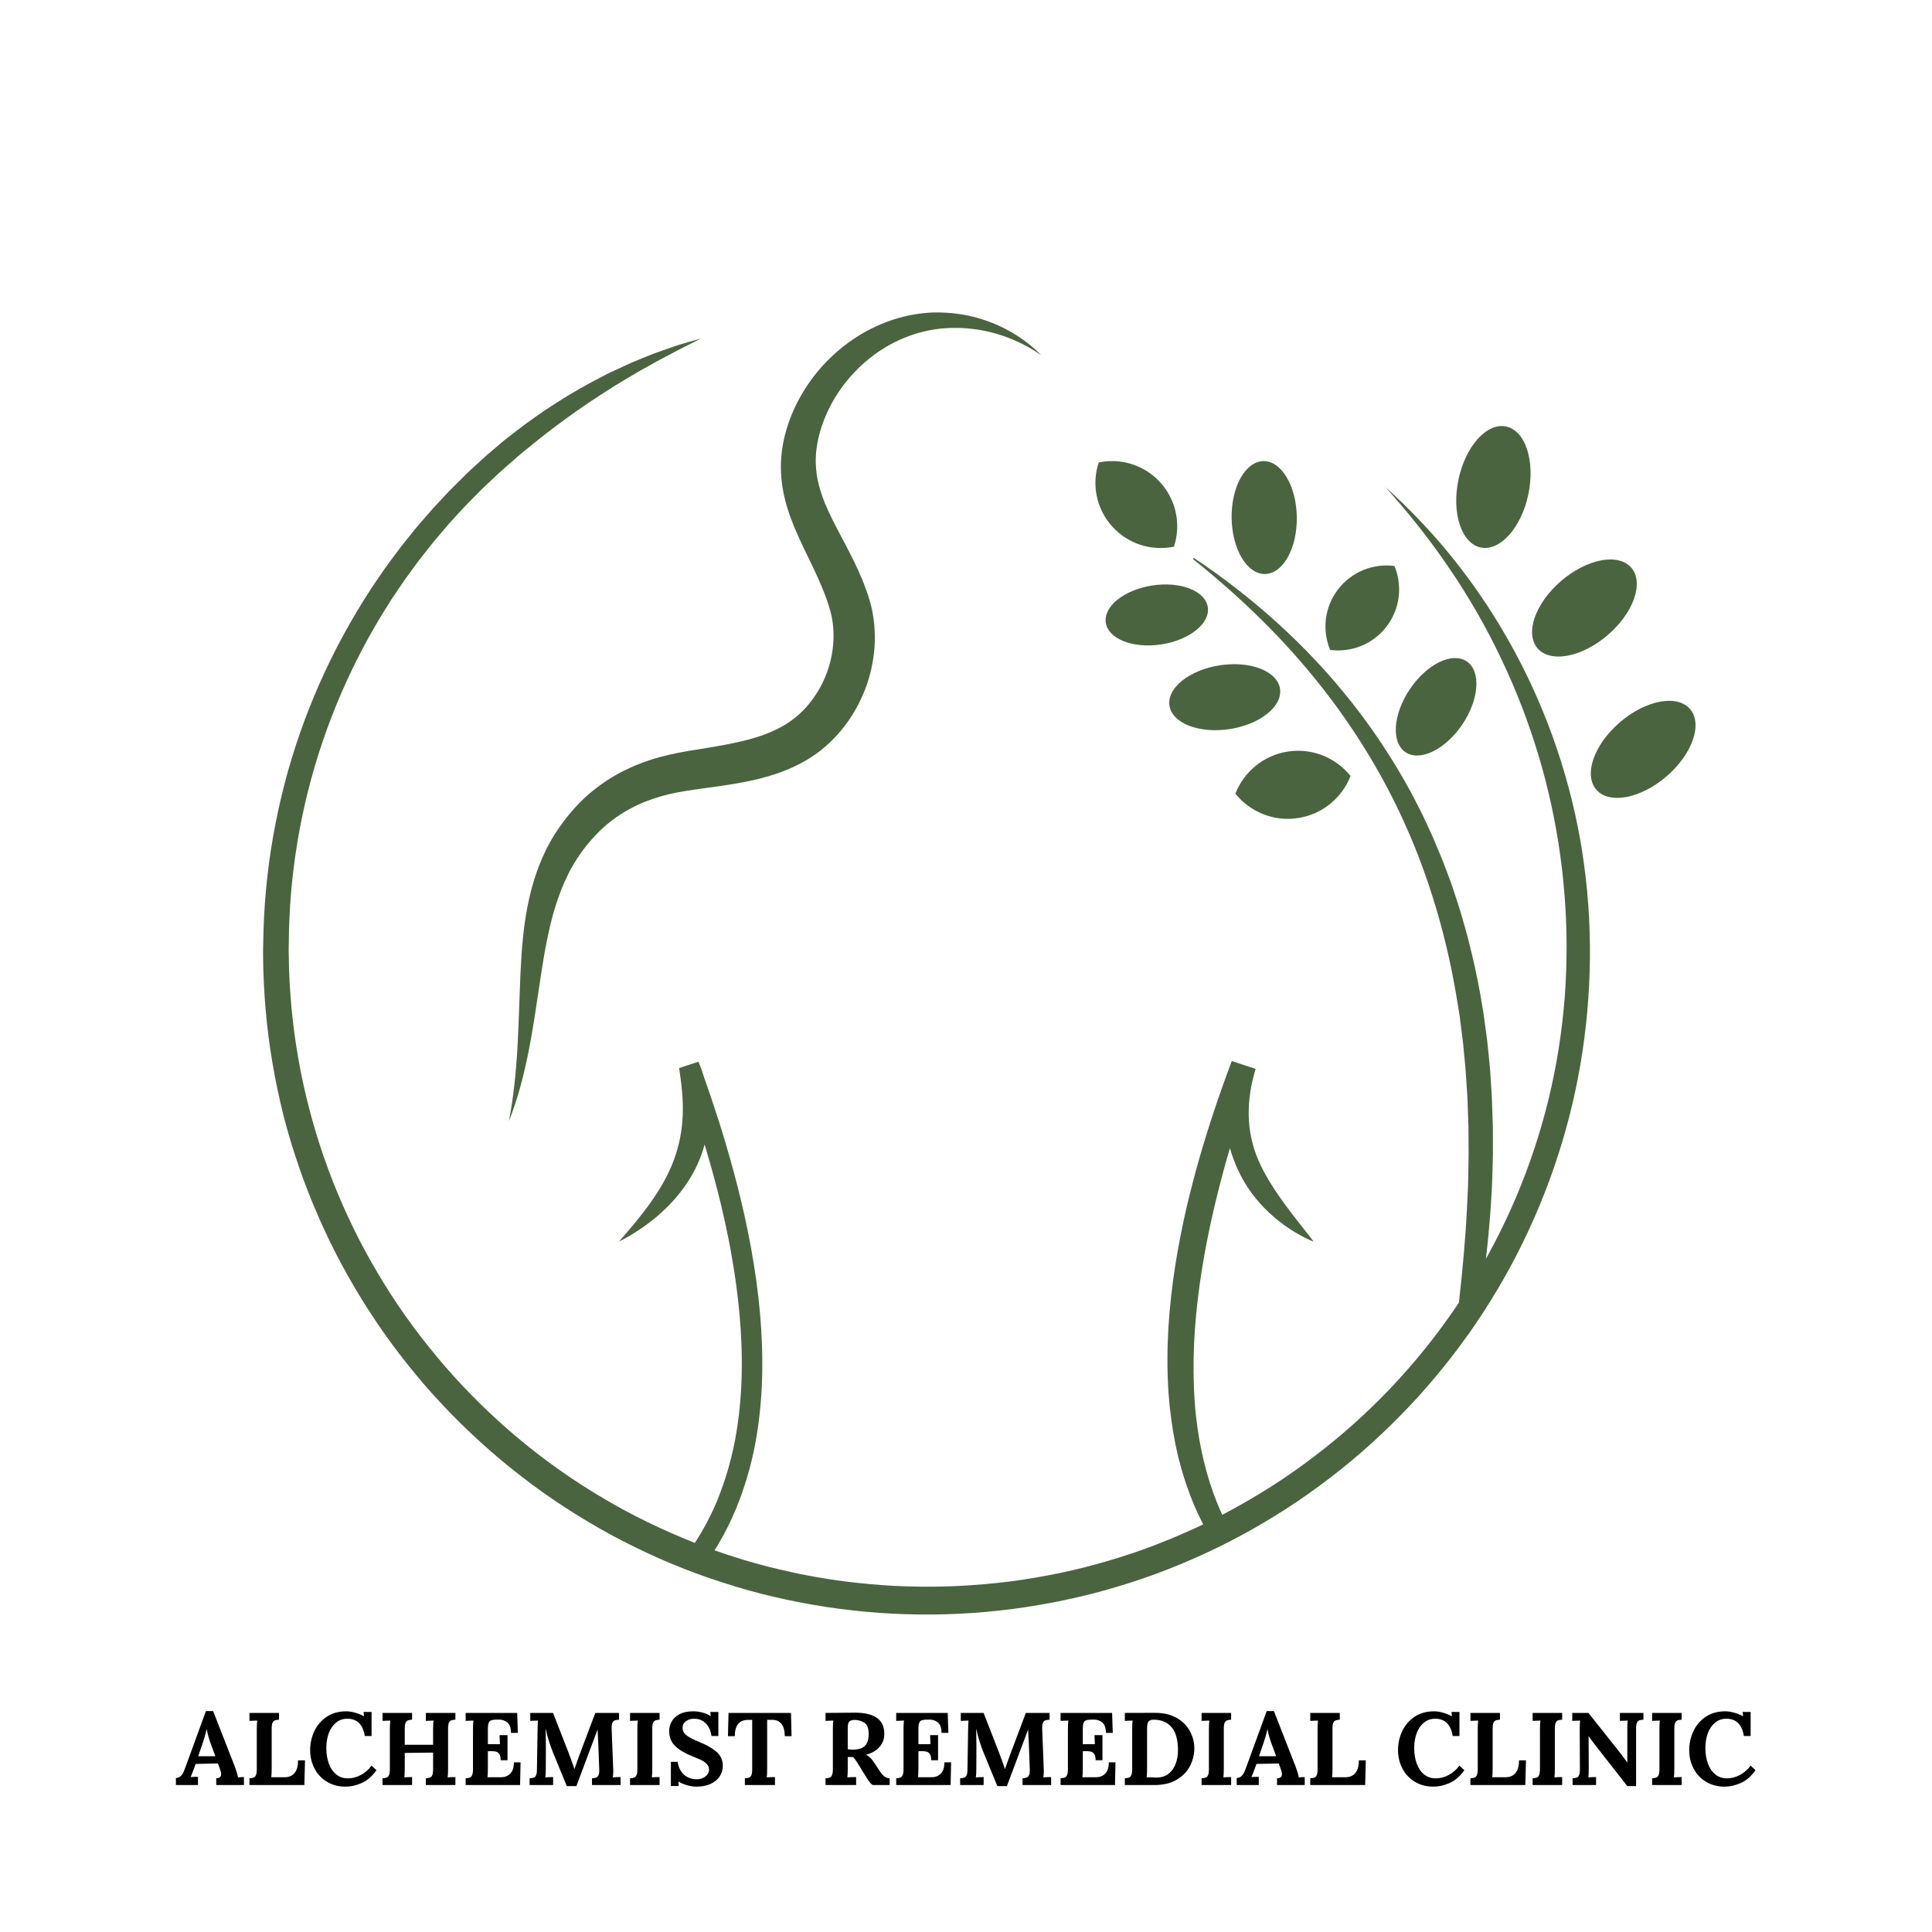
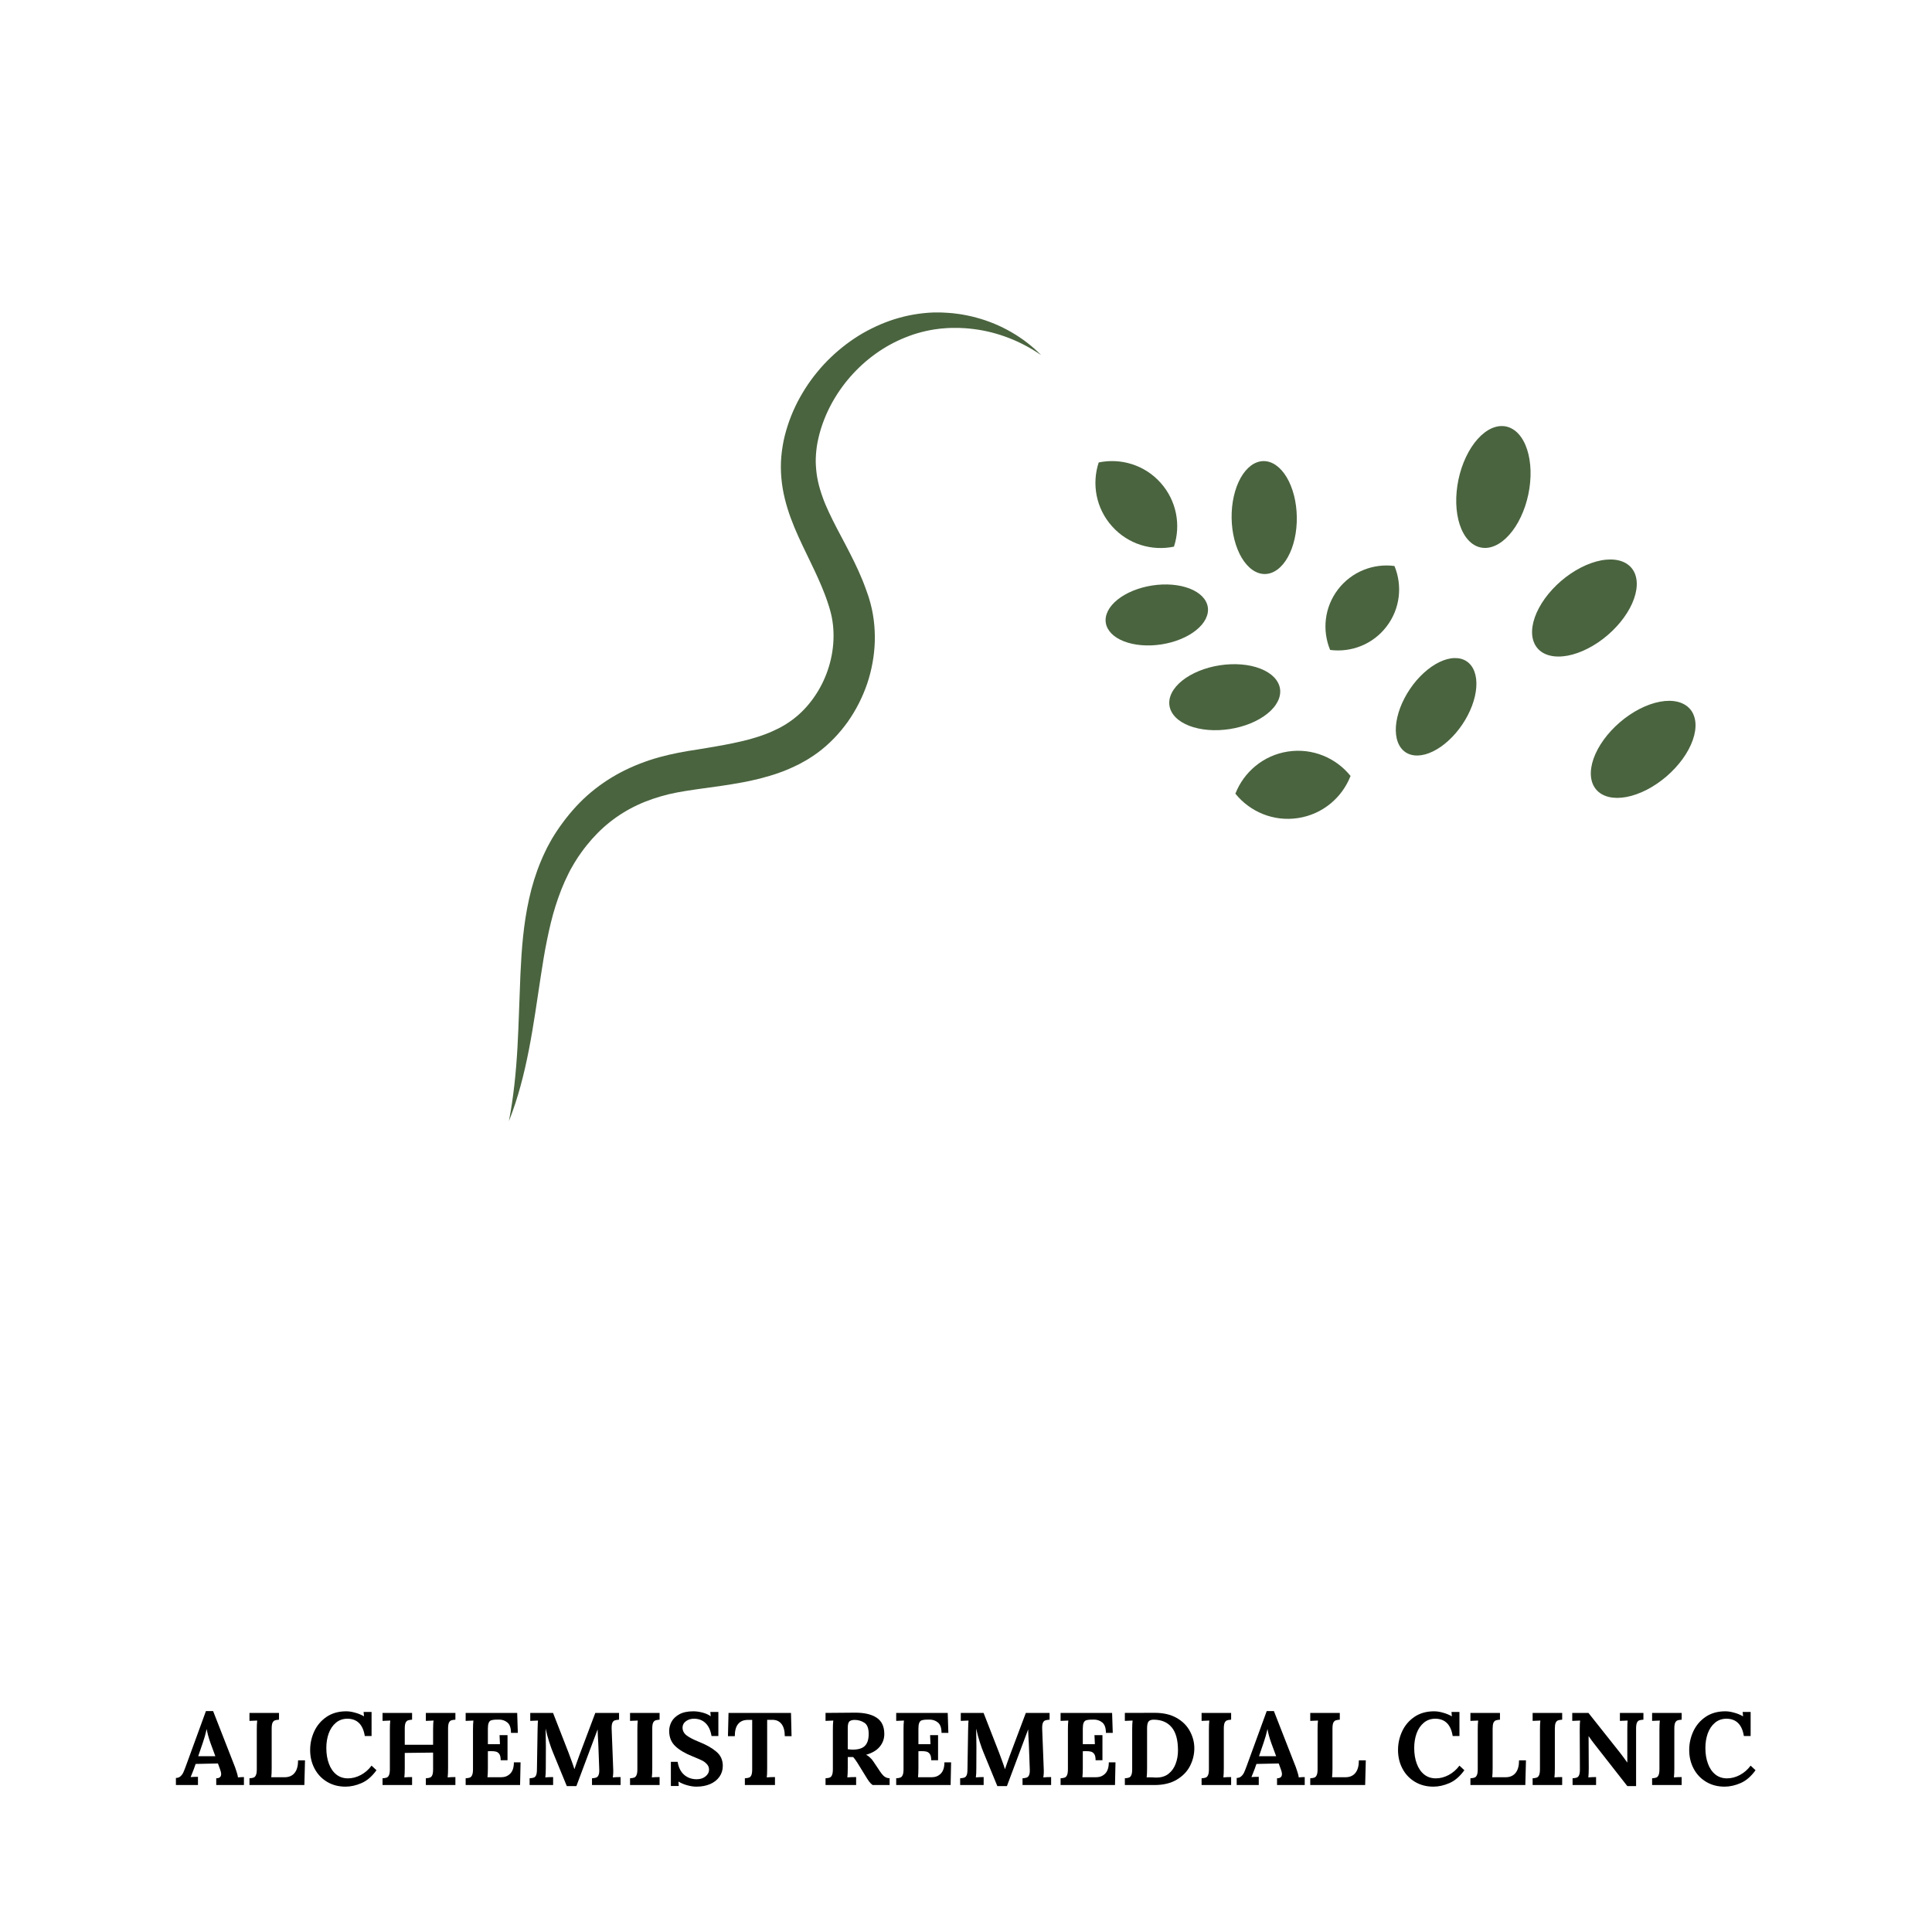
<svg xmlns="http://www.w3.org/2000/svg" version="1.2" preserveAspectRatio="xMidYMid meet" height="500" viewBox="0 0 375 375" zoomAndPan="magnify" width="500">
  <defs>
    <clipPath id="6e31df286a">
      <path d="M 98 60.625 L 203 60.625 L 203 218 L 98 218 Z M 98 60.625" />
    </clipPath>
  </defs>
  <g id="8aed6b8bc2">
    <rect style="fill:#ffffff;fill-opacity:1;stroke:none;" height="375" y="0" width="375" x="0" />
    <rect style="fill:#ffffff;fill-opacity:1;stroke:none;" height="375" y="0" width="375" x="0" />
    <g clip-path="url(#6e31df286a)" clip-rule="nonzero">
      <path d="M 131.723 146.098 C 131.109 146.227 130.461 146.363 129.836 146.504 C 129.199 146.652 128.574 146.82 127.949 146.98 C 125.438 147.68 122.949 148.633 120.582 149.863 C 118.219 151.102 115.984 152.629 113.992 154.398 C 111.996 156.18 110.27 158.195 108.766 160.312 C 108.395 160.855 108.012 161.375 107.672 161.934 C 107.324 162.496 106.973 163.047 106.676 163.633 L 106.211 164.488 C 106.062 164.777 105.926 165.074 105.785 165.371 L 105.375 166.25 L 104.992 167.141 C 103.996 169.523 103.242 171.973 102.703 174.434 C 101.602 179.352 101.238 184.258 101.016 189.07 C 100.805 193.883 100.699 198.652 100.434 203.402 C 100.16 208.148 99.691 212.887 98.781 217.605 C 100.562 213.141 101.75 208.414 102.672 203.688 C 103.594 198.949 104.25 194.168 104.969 189.461 C 105.332 187.109 105.691 184.789 106.168 182.5 C 106.633 180.219 107.152 177.961 107.844 175.801 C 108.531 173.637 109.336 171.551 110.332 169.59 L 110.703 168.855 L 111.109 168.148 C 111.246 167.914 111.371 167.668 111.52 167.438 L 111.957 166.746 C 112.105 166.523 112.242 166.281 112.402 166.07 L 112.867 165.41 C 113.164 164.965 113.523 164.543 113.852 164.109 C 115.219 162.402 116.727 160.863 118.391 159.551 C 120.055 158.234 121.844 157.133 123.762 156.242 C 125.684 155.344 127.719 154.676 129.828 154.156 L 131.426 153.816 C 131.969 153.719 132.496 153.625 133.059 153.531 C 134.195 153.348 135.348 153.18 136.527 153.02 C 138.867 152.703 141.297 152.375 143.777 151.918 C 145.016 151.707 146.266 151.422 147.527 151.113 C 148.789 150.773 150.062 150.426 151.324 149.957 C 152.594 149.523 153.844 148.949 155.086 148.336 L 155.996 147.836 C 156.305 147.668 156.602 147.508 156.91 147.309 C 157.523 146.938 158.105 146.535 158.68 146.121 C 160.969 144.434 162.93 142.367 164.551 140.102 C 166.16 137.82 167.422 135.32 168.324 132.691 C 169.203 130.062 169.711 127.297 169.797 124.496 C 169.871 121.699 169.531 118.859 168.684 116.145 C 168.59 115.797 168.473 115.5 168.367 115.191 C 168.262 114.883 168.156 114.566 168.039 114.27 L 167.699 113.355 L 167.34 112.457 C 166.852 111.27 166.32 110.102 165.77 108.98 C 165.219 107.855 164.656 106.754 164.094 105.684 L 162.43 102.535 C 161.891 101.508 161.391 100.488 160.914 99.48 C 160.438 98.477 160.016 97.48 159.664 96.484 C 159.305 95.488 159.008 94.488 158.785 93.492 C 158.562 92.496 158.434 91.5 158.371 90.504 C 158.297 89.496 158.34 88.492 158.445 87.473 C 158.539 86.457 158.754 85.438 159.008 84.41 C 161.129 76.184 167.477 68.773 175.754 65.488 C 176.262 65.277 176.793 65.098 177.324 64.906 C 177.852 64.746 178.383 64.578 178.934 64.441 C 180.016 64.164 181.117 63.953 182.242 63.824 C 182.516 63.781 182.805 63.762 183.078 63.742 C 183.355 63.719 183.641 63.688 183.926 63.676 L 184.785 63.645 L 186.066 63.645 L 186.492 63.668 L 187.352 63.707 C 187.922 63.762 188.496 63.793 189.066 63.879 C 193.637 64.461 198.129 66.199 202.082 68.922 C 198.715 65.5 194.324 62.945 189.512 61.652 C 188.918 61.473 188.305 61.355 187.691 61.219 C 187.383 61.152 187.074 61.102 186.766 61.047 L 186.301 60.973 L 185.836 60.91 C 185.527 60.867 185.211 60.824 184.902 60.793 L 183.957 60.719 C 183.641 60.688 183.332 60.676 183.016 60.668 C 182.695 60.656 182.379 60.637 182.062 60.645 C 180.789 60.625 179.516 60.742 178.258 60.91 C 177.621 60.996 176.996 61.113 176.371 61.238 C 175.742 61.375 175.117 61.516 174.504 61.695 C 172.035 62.383 169.66 63.422 167.414 64.707 C 165.188 66.008 163.109 67.59 161.234 69.391 C 160.289 70.293 159.41 71.246 158.582 72.262 C 157.758 73.27 156.984 74.328 156.281 75.441 C 155.582 76.555 154.926 77.699 154.363 78.898 C 153.793 80.098 153.305 81.324 152.891 82.598 C 152.488 83.871 152.129 85.184 151.918 86.539 C 151.695 87.887 151.555 89.273 151.566 90.664 C 151.566 92.051 151.695 93.441 151.918 94.797 C 152.148 96.152 152.477 97.469 152.871 98.742 C 153.262 100.012 153.73 101.242 154.215 102.418 C 154.703 103.594 155.234 104.738 155.754 105.852 C 156.801 108.066 157.863 110.176 158.797 112.254 C 159.262 113.293 159.695 114.32 160.09 115.352 L 160.375 116.125 L 160.641 116.898 C 160.734 117.152 160.809 117.418 160.895 117.672 C 160.969 117.926 161.062 118.203 161.117 118.426 C 161.383 119.355 161.57 120.32 161.68 121.297 C 161.785 122.273 161.816 123.258 161.773 124.254 C 161.605 128.219 160.238 132.203 157.926 135.445 C 156.781 137.07 155.402 138.52 153.844 139.676 C 153.453 139.961 153.062 140.25 152.648 140.504 C 152.445 140.641 152.223 140.758 152.012 140.883 L 151.355 141.254 C 150.453 141.711 149.531 142.145 148.547 142.508 C 147.57 142.887 146.543 143.195 145.504 143.492 C 144.441 143.766 143.371 144.031 142.262 144.254 C 140.043 144.723 137.734 145.082 135.348 145.484 C 134.152 145.652 132.941 145.867 131.723 146.098 Z M 131.723 146.098" style="stroke:none;fill-rule:nonzero;fill:#4a643f;fill-opacity:1;" />
    </g>
-     <path d="M 294.059 126.586 C 292.426 123.566 290.676 120.617 288.809 117.746 L 287.379 115.613 C 287.145 115.254 286.891 114.914 286.648 114.566 L 285.906 113.516 C 285.418 112.816 284.898 112.137 284.391 111.449 L 283.617 110.422 C 283.363 110.082 283.086 109.754 282.832 109.414 L 282.035 108.406 C 281.773 108.066 281.508 107.738 281.23 107.41 L 279.59 105.449 L 277.902 103.531 C 277.629 103.215 277.332 102.895 277.043 102.59 L 276.176 101.656 C 273.844 99.176 271.414 96.789 268.883 94.531 C 277.988 104.59 285.684 115.805 291.418 127.934 C 297.184 140.035 301.074 152.969 302.863 166.176 C 303.332 169.473 303.629 172.801 303.84 176.117 C 303.957 177.781 303.988 179.445 304.051 181.109 C 304.062 182.773 304.094 184.438 304.051 186.102 C 304 189.43 303.82 192.758 303.492 196.066 C 303.16 199.371 302.727 202.68 302.133 205.957 C 299.801 219.055 295.297 231.754 288.926 243.414 C 288.758 243.723 288.586 244.02 288.418 244.324 C 288.801 241.039 289.105 237.742 289.34 234.438 L 289.5 231.84 L 289.574 230.547 C 289.605 230.113 289.605 229.676 289.625 229.242 C 289.68 227.504 289.742 225.777 289.773 224.039 C 289.785 222.301 289.766 220.562 289.766 218.832 C 289.723 217.094 289.656 215.355 289.594 213.617 C 289.574 212.75 289.5 211.879 289.445 211.012 L 289.277 208.402 C 289.246 207.969 289.223 207.535 289.18 207.102 L 289.055 205.809 L 288.789 203.211 L 288.652 201.918 L 288.48 200.625 L 288.133 198.039 L 287.953 196.746 C 287.898 196.309 287.812 195.887 287.738 195.449 L 287.305 192.875 C 286.055 186.016 284.336 179.246 282.078 172.641 C 281.941 172.227 281.812 171.812 281.656 171.402 L 281.199 170.172 L 280.277 167.723 C 279.98 166.906 279.629 166.102 279.293 165.297 L 278.285 162.891 C 278.125 162.488 277.934 162.094 277.754 161.691 L 276.102 158.129 C 275.316 156.57 274.523 155.023 273.707 153.488 C 270.355 147.383 266.52 141.551 262.195 136.113 C 257.891 130.668 253.121 125.621 248.012 120.969 C 242.891 116.336 237.445 112.086 231.711 108.289 L 231.551 108.504 C 236.902 112.797 242.023 117.344 246.781 122.238 C 251.551 127.117 255.941 132.332 259.914 137.832 C 263.867 143.344 267.418 149.129 270.441 155.184 C 273.473 161.227 276.004 167.512 278.031 173.945 C 280.074 180.379 281.633 186.961 282.734 193.629 L 283.141 196.129 C 283.203 196.543 283.289 196.969 283.34 197.379 L 283.5 198.641 L 283.816 201.152 L 283.977 202.414 L 284.094 203.676 L 284.336 206.199 L 284.453 207.461 C 284.496 207.883 284.508 208.309 284.539 208.723 L 284.707 211.254 C 284.762 212.102 284.836 212.941 284.855 213.789 C 284.91 215.484 284.984 217.168 285.027 218.867 C 285.035 220.562 285.035 222.258 285.059 223.953 C 285.047 225.648 284.992 227.344 284.973 229.043 C 284.961 229.465 284.961 229.891 284.941 230.312 L 284.879 231.586 L 284.762 234.129 C 284.453 240.371 283.883 246.617 283.172 252.848 C 277.828 260.82 271.598 268.184 264.57 274.715 C 259.723 279.25 254.477 283.363 248.977 287.074 C 246.219 288.918 243.379 290.645 240.484 292.27 C 239.406 292.871 238.324 293.453 237.23 294.027 C 236.047 291.41 235.047 288.719 234.273 285.941 C 234.031 285.027 233.777 284.137 233.574 283.215 L 233.258 281.848 L 232.992 280.469 C 232.789 279.547 232.676 278.617 232.516 277.691 C 232.43 277.227 232.387 276.762 232.324 276.293 L 232.145 274.895 C 231.359 267.402 231.582 259.77 232.484 252.203 C 233.383 244.633 234.91 237.109 236.84 229.668 C 237.074 228.734 237.34 227.812 237.582 226.879 L 237.965 225.492 L 238.367 224.102 C 238.492 223.688 238.609 223.266 238.727 222.852 C 239.129 224.27 239.637 225.66 240.254 226.996 C 240.996 228.617 241.895 230.152 242.934 231.562 C 243.973 232.973 245.148 234.277 246.41 235.453 C 247.672 236.629 249.031 237.68 250.461 238.613 C 250.82 238.848 251.18 239.07 251.543 239.289 C 251.914 239.504 252.273 239.715 252.656 239.918 C 253.035 240.117 253.406 240.309 253.789 240.488 C 254.18 240.668 254.562 240.84 254.965 240.996 C 254.723 240.648 254.457 240.309 254.203 239.98 L 253.82 239.48 L 253.43 238.996 L 251.891 237.043 C 250.883 235.75 249.898 234.469 248.977 233.188 C 248.055 231.891 247.176 230.598 246.379 229.273 C 245.586 227.949 244.852 226.602 244.258 225.215 C 243.062 222.438 242.426 219.469 242.371 216.461 C 242.32 213.449 242.816 210.418 243.719 207.473 L 239.086 205.945 C 237.711 209.613 236.395 213.32 235.176 217.055 C 233.957 220.785 232.832 224.559 231.816 228.363 C 231.57 229.316 231.309 230.27 231.074 231.227 L 230.375 234.098 L 229.727 236.992 C 229.516 237.957 229.336 238.93 229.133 239.895 C 228.359 243.773 227.758 247.688 227.312 251.629 C 226.875 255.57 226.609 259.547 226.602 263.531 C 226.602 264.031 226.59 264.527 226.602 265.027 L 226.633 266.52 C 226.645 267.52 226.707 268.516 226.758 269.52 L 226.801 270.273 L 226.867 271.027 L 226.992 272.52 C 227.023 273.02 227.098 273.516 227.164 274.016 L 227.344 275.512 L 227.566 276.992 C 227.648 277.492 227.703 277.988 227.809 278.477 C 228 279.465 228.16 280.461 228.391 281.434 L 228.719 282.91 L 229.113 284.371 C 229.355 285.348 229.676 286.312 229.973 287.273 C 230.109 287.762 230.301 288.23 230.461 288.707 C 230.629 289.184 230.789 289.66 230.969 290.125 C 231.348 291.059 231.688 292.012 232.125 292.926 C 232.336 293.379 232.535 293.848 232.75 294.305 L 233.426 295.66 L 233.543 295.883 C 232.898 296.191 232.25 296.496 231.605 296.785 C 228.582 298.16 225.52 299.422 222.402 300.566 C 219.285 301.703 216.117 302.699 212.926 303.578 C 212.121 303.789 211.328 304.012 210.52 304.215 L 208.105 304.797 C 206.484 305.156 204.871 305.516 203.238 305.812 C 199.984 306.43 196.699 306.926 193.402 307.266 C 190.105 307.605 186.789 307.84 183.48 307.934 C 180.164 308.02 176.848 307.977 173.527 307.816 C 170.223 307.637 166.914 307.328 163.629 306.906 L 161.168 306.555 L 158.723 306.152 L 158.105 306.047 L 157.492 305.93 L 156.273 305.699 L 155.055 305.465 L 153.836 305.199 C 152.211 304.859 150.602 304.457 148.992 304.066 L 146.594 303.418 C 146.191 303.312 145.801 303.195 145.398 303.078 L 144.211 302.73 C 142.355 302.168 140.52 301.562 138.688 300.918 L 139.367 299.836 C 139.641 299.371 139.895 298.891 140.16 298.426 C 140.711 297.492 141.168 296.52 141.656 295.555 C 141.781 295.309 141.891 295.066 141.996 294.82 L 142.324 294.082 L 142.652 293.34 L 142.812 292.969 L 142.961 292.598 C 144.582 288.609 145.789 284.465 146.586 280.27 C 147.367 276.07 147.793 271.82 147.922 267.57 C 148.047 263.332 147.887 259.09 147.516 254.883 C 147.145 250.676 146.551 246.5 145.801 242.363 C 145.43 240.289 145.004 238.23 144.559 236.184 L 143.859 233.113 L 143.098 230.059 C 142.059 226 140.891 221.961 139.641 217.965 C 138.668 214.902 137.637 211.859 136.566 208.828 C 136.312 207.949 136.008 207.102 135.645 206.262 C 135.625 206.199 135.602 206.137 135.582 206.07 L 131.82 207.312 C 132.043 208.871 132.266 210.395 132.391 211.922 C 132.531 213.438 132.57 214.945 132.52 216.426 C 132.402 219.406 131.852 222.332 130.789 225.172 C 129.742 228.012 128.172 230.738 126.328 233.344 C 125.406 234.648 124.41 235.93 123.371 237.203 C 122.332 238.477 121.242 239.715 120.137 240.988 C 121.645 240.246 123.086 239.375 124.484 238.422 C 125.871 237.469 127.219 236.418 128.48 235.262 C 131.012 232.953 133.262 230.195 134.895 227.008 C 135.676 225.469 136.324 223.836 136.77 222.141 C 137.648 225.086 138.484 228.043 139.25 231.023 L 139.992 234.012 L 140.68 237.023 C 141.113 239.027 141.539 241.039 141.891 243.062 C 142.621 247.102 143.191 251.164 143.555 255.234 C 144.273 263.363 144.168 271.578 142.672 279.516 C 141.922 283.48 140.785 287.359 139.281 291.07 L 139.145 291.418 L 138.996 291.758 L 138.688 292.449 L 138.379 293.137 C 138.273 293.371 138.18 293.594 138.062 293.816 C 137.605 294.707 137.184 295.617 136.672 296.477 C 136.43 296.91 136.188 297.344 135.934 297.781 L 135.137 299.051 C 135.051 299.188 134.957 299.336 134.871 299.477 C 134.84 299.465 134.82 299.453 134.785 299.445 C 128.629 296.996 122.629 294.113 116.938 290.719 C 105.512 283.98 95.207 275.352 86.496 265.344 C 84.324 262.832 82.246 260.246 80.262 257.586 C 79.773 256.918 79.277 256.25 78.801 255.57 L 77.379 253.527 L 76 251.449 C 75.77 251.109 75.547 250.75 75.332 250.398 L 74.676 249.352 C 72.93 246.531 71.285 243.648 69.758 240.699 C 68.242 237.742 66.844 234.734 65.562 231.668 C 60.453 219.418 57.324 206.336 56.371 193.078 L 56.211 190.586 L 56.105 188.094 L 56.086 187.469 L 56.074 186.844 L 56.055 185.594 L 56.031 184.344 L 56.055 183.094 C 56.074 179.762 56.223 176.445 56.508 173.129 C 57.082 166.504 58.184 159.922 59.805 153.477 C 63.051 140.578 68.402 128.207 75.578 116.98 L 75.906 116.453 L 76.258 115.934 L 76.957 114.895 L 78.355 112.828 C 78.578 112.477 78.844 112.148 79.086 111.809 L 79.828 110.801 L 81.301 108.789 L 82.848 106.828 L 83.621 105.844 C 83.887 105.512 84.133 105.184 84.406 104.867 L 86.027 102.969 L 86.836 102.016 C 86.973 101.855 87.098 101.699 87.238 101.539 L 87.66 101.082 L 89.355 99.238 L 90.207 98.316 C 90.492 98.008 90.789 97.723 91.074 97.426 L 92.832 95.645 C 93.129 95.348 93.418 95.051 93.715 94.766 L 94.625 93.906 L 96.449 92.191 C 97.043 91.605 97.688 91.078 98.312 90.527 L 100.191 88.871 C 100.496 88.586 100.824 88.332 101.145 88.066 L 102.109 87.273 C 107.25 83.012 112.664 79.09 118.348 75.508 L 119.406 74.828 L 120.488 74.18 C 121.207 73.746 121.93 73.324 122.652 72.887 C 123.359 72.441 124.102 72.039 124.844 71.625 L 127.051 70.387 L 127.602 70.078 L 128.164 69.781 L 129.285 69.188 L 131.531 67.992 C 133.039 67.227 134.562 66.484 136.082 65.691 C 135.266 65.914 134.438 66.148 133.621 66.391 L 132.391 66.75 C 131.988 66.879 131.566 66.984 131.172 67.133 L 128.754 67.98 L 127.547 68.402 L 126.941 68.617 C 126.742 68.691 126.551 68.773 126.352 68.848 L 123.977 69.812 C 123.191 70.141 122.387 70.461 121.613 70.832 C 120.828 71.18 120.062 71.551 119.281 71.914 L 118.113 72.453 C 117.73 72.645 117.352 72.844 116.969 73.047 C 110.852 76.164 105.035 79.883 99.598 84.125 L 98.578 84.918 C 98.238 85.184 97.891 85.438 97.57 85.723 L 95.602 87.398 C 94.273 88.492 93.023 89.676 91.754 90.844 L 90.797 91.723 C 90.48 92.02 90.184 92.328 89.875 92.637 L 88.043 94.457 C 87.734 94.766 87.43 95.062 87.133 95.371 L 86.25 96.312 L 84.492 98.199 L 84.047 98.676 C 83.898 98.836 83.762 99.004 83.621 99.164 L 82.773 100.141 L 81.078 102.09 C 80.793 102.406 80.527 102.758 80.262 103.086 L 79.457 104.094 L 77.836 106.105 L 75.516 109.223 C 75.258 109.574 74.996 109.914 74.75 110.273 L 73.289 112.402 L 72.559 113.473 L 72.195 114.004 L 71.848 114.555 C 64.32 126.117 58.66 138.902 55.195 152.277 C 53.469 158.969 52.27 165.793 51.633 172.672 C 51.316 176.117 51.137 179.562 51.094 183.02 L 51.062 184.312 L 51.07 185.605 L 51.082 186.898 L 51.094 187.543 L 51.113 188.191 L 51.211 190.777 L 51.359 193.363 C 51.59 196.809 51.949 200.254 52.461 203.676 C 52.98 207.102 53.617 210.492 54.391 213.863 L 54.992 216.387 L 55.66 218.887 L 55.832 219.512 L 56.012 220.137 L 56.383 221.379 L 56.754 222.617 L 57.156 223.859 C 57.676 225.512 58.246 227.145 58.832 228.766 L 59.754 231.191 C 60.059 232 60.398 232.793 60.719 233.598 C 62.043 236.801 63.484 239.949 65.051 243.031 C 66.633 246.117 68.328 249.129 70.141 252.074 L 70.828 253.176 C 71.051 253.547 71.285 253.906 71.527 254.27 L 72.949 256.441 L 74.422 258.582 C 74.91 259.293 75.43 259.98 75.938 260.691 C 77.984 263.48 80.145 266.191 82.402 268.812 C 91.477 279.262 102.215 288.293 114.129 295.363 C 120.074 298.914 126.328 301.957 132.762 304.5 C 135.984 305.762 139.27 306.883 142.578 307.891 L 143.816 308.262 C 144.23 308.391 144.645 308.508 145.07 308.621 L 147.582 309.301 C 149.266 309.715 150.941 310.137 152.637 310.488 C 166.184 313.402 180.195 314.125 193.953 312.609 C 197.398 312.246 200.824 311.707 204.227 311.062 C 205.93 310.754 207.617 310.359 209.301 309.988 L 211.824 309.375 C 212.664 309.164 213.5 308.93 214.336 308.707 C 217.676 307.773 220.973 306.727 224.227 305.539 C 227.469 304.34 230.672 303.016 233.82 301.562 C 236.969 300.121 240.051 298.531 243.062 296.836 C 246.07 295.129 249.02 293.316 251.891 291.379 C 257.613 287.488 263.051 283.172 268.078 278.414 C 270.59 276.039 273.027 273.582 275.348 271.016 C 277.66 268.449 279.887 265.789 281.996 263.055 L 282.777 262.027 C 283.043 261.688 283.309 261.34 283.551 260.988 L 285.078 258.891 L 286.551 256.758 C 286.797 256.41 287.039 256.039 287.273 255.68 L 287.984 254.598 C 289.859 251.691 291.629 248.723 293.273 245.684 C 299.824 233.504 304.414 220.285 306.746 206.664 C 309.074 193.055 309.246 179.074 307.125 165.441 C 305.016 151.906 300.555 138.668 294.059 126.586 Z M 294.059 126.586" style="stroke:none;fill-rule:nonzero;fill:#4a643f;fill-opacity:1;" />
    <path d="M 292.328 82.781 C 292.773 82.875 293.199 83.043 293.605 83.285 C 294.012 83.527 294.387 83.836 294.738 84.219 C 295.09 84.602 295.402 85.043 295.684 85.551 C 295.965 86.055 296.203 86.613 296.406 87.227 C 296.605 87.836 296.762 88.488 296.875 89.184 C 296.988 89.875 297.055 90.598 297.078 91.344 C 297.098 92.094 297.074 92.852 297 93.629 C 296.93 94.402 296.812 95.176 296.652 95.945 C 296.488 96.719 296.285 97.473 296.043 98.211 C 295.797 98.949 295.512 99.656 295.191 100.332 C 294.875 101.008 294.523 101.641 294.141 102.23 C 293.758 102.82 293.352 103.355 292.922 103.832 C 292.496 104.312 292.051 104.727 291.59 105.078 C 291.129 105.43 290.664 105.707 290.188 105.918 C 289.715 106.125 289.246 106.262 288.777 106.32 C 288.309 106.379 287.852 106.359 287.406 106.266 C 286.961 106.172 286.535 106.008 286.129 105.766 C 285.723 105.523 285.348 105.211 284.996 104.828 C 284.645 104.449 284.332 104.004 284.051 103.496 C 283.77 102.992 283.531 102.434 283.328 101.82 C 283.129 101.211 282.973 100.559 282.859 99.867 C 282.746 99.172 282.68 98.453 282.656 97.703 C 282.637 96.957 282.66 96.195 282.734 95.418 C 282.805 94.645 282.922 93.871 283.082 93.102 C 283.246 92.332 283.449 91.574 283.691 90.836 C 283.938 90.098 284.223 89.391 284.543 88.715 C 284.859 88.039 285.211 87.406 285.594 86.816 C 285.977 86.227 286.383 85.691 286.812 85.215 C 287.238 84.734 287.684 84.32 288.145 83.969 C 288.605 83.617 289.07 83.34 289.547 83.129 C 290.02 82.922 290.488 82.789 290.957 82.727 C 291.426 82.668 291.883 82.688 292.328 82.781 Z M 292.328 82.781" style="stroke:none;fill-rule:nonzero;fill:#4a643f;fill-opacity:1;" />
    <path d="M 316.641 110.199 C 316.938 110.543 317.172 110.938 317.348 111.375 C 317.52 111.816 317.629 112.293 317.676 112.809 C 317.719 113.324 317.699 113.867 317.613 114.438 C 317.527 115.012 317.379 115.602 317.164 116.207 C 316.953 116.816 316.68 117.43 316.348 118.047 C 316.016 118.664 315.629 119.277 315.191 119.883 C 314.754 120.488 314.27 121.078 313.738 121.648 C 313.211 122.219 312.648 122.762 312.051 123.273 C 311.453 123.789 310.832 124.262 310.188 124.699 C 309.543 125.133 308.887 125.523 308.223 125.863 C 307.559 126.207 306.895 126.496 306.23 126.73 C 305.57 126.965 304.922 127.141 304.289 127.262 C 303.656 127.379 303.051 127.438 302.473 127.434 C 301.895 127.434 301.355 127.371 300.852 127.246 C 300.348 127.125 299.895 126.945 299.488 126.707 C 299.078 126.469 298.727 126.176 298.43 125.828 C 298.133 125.484 297.898 125.094 297.727 124.652 C 297.551 124.215 297.441 123.738 297.395 123.223 C 297.352 122.707 297.371 122.164 297.457 121.59 C 297.543 121.02 297.691 120.43 297.906 119.82 C 298.117 119.215 298.391 118.602 298.723 117.984 C 299.055 117.363 299.441 116.75 299.879 116.145 C 300.32 115.539 300.801 114.949 301.332 114.379 C 301.859 113.809 302.422 113.266 303.02 112.754 C 303.617 112.242 304.238 111.766 304.883 111.332 C 305.527 110.895 306.184 110.508 306.848 110.164 C 307.516 109.82 308.176 109.535 308.84 109.301 C 309.5 109.062 310.148 108.887 310.781 108.77 C 311.414 108.648 312.02 108.594 312.598 108.594 C 313.176 108.598 313.715 108.66 314.219 108.781 C 314.723 108.902 315.176 109.086 315.586 109.324 C 315.992 109.562 316.344 109.855 316.641 110.199 Z M 316.641 110.199" style="stroke:none;fill-rule:nonzero;fill:#4a643f;fill-opacity:1;" />
    <path d="M 328.043 137.633 C 328.34 137.98 328.574 138.371 328.746 138.812 C 328.922 139.25 329.031 139.727 329.078 140.242 C 329.121 140.758 329.102 141.301 329.016 141.875 C 328.93 142.445 328.781 143.035 328.566 143.645 C 328.355 144.25 328.082 144.863 327.75 145.48 C 327.418 146.102 327.031 146.711 326.594 147.32 C 326.152 147.926 325.668 148.512 325.141 149.082 C 324.613 149.656 324.051 150.195 323.453 150.711 C 322.855 151.223 322.234 151.695 321.59 152.133 C 320.945 152.57 320.289 152.957 319.625 153.301 C 318.957 153.641 318.293 153.93 317.633 154.164 C 316.973 154.398 316.324 154.578 315.691 154.695 C 315.059 154.812 314.453 154.871 313.875 154.871 C 313.297 154.867 312.754 154.805 312.254 154.684 C 311.75 154.559 311.297 154.379 310.887 154.141 C 310.48 153.902 310.129 153.609 309.832 153.266 C 309.535 152.918 309.301 152.527 309.125 152.09 C 308.953 151.648 308.844 151.172 308.797 150.656 C 308.754 150.141 308.773 149.598 308.859 149.023 C 308.945 148.453 309.094 147.863 309.305 147.258 C 309.52 146.648 309.793 146.035 310.125 145.418 C 310.457 144.801 310.844 144.188 311.281 143.582 C 311.719 142.973 312.203 142.387 312.73 141.816 C 313.262 141.246 313.824 140.703 314.422 140.188 C 315.02 139.676 315.641 139.203 316.285 138.766 C 316.93 138.328 317.586 137.941 318.25 137.598 C 318.914 137.258 319.578 136.969 320.242 136.734 C 320.902 136.5 321.551 136.324 322.184 136.203 C 322.816 136.086 323.422 136.027 324 136.027 C 324.578 136.031 325.117 136.094 325.621 136.215 C 326.125 136.34 326.578 136.52 326.984 136.758 C 327.395 136.996 327.746 137.289 328.043 137.633 Z M 328.043 137.633" style="stroke:none;fill-rule:nonzero;fill:#4a643f;fill-opacity:1;" />
    <path d="M 239.785 154.051 C 242.617 157.566 247.184 159.52 251.953 158.785 C 256.734 158.055 260.5 154.812 262.141 150.613 C 259.312 147.098 254.742 145.145 249.973 145.875 C 245.203 146.609 241.43 149.852 239.785 154.051 Z M 239.785 154.051" style="stroke:none;fill-rule:nonzero;fill:#4a643f;fill-opacity:1;" />
    <path d="M 284.691 128.371 C 285.023 128.598 285.316 128.879 285.57 129.211 C 285.82 129.547 286.027 129.926 286.184 130.355 C 286.344 130.785 286.453 131.258 286.516 131.766 C 286.578 132.273 286.586 132.812 286.547 133.383 C 286.508 133.949 286.418 134.535 286.281 135.145 C 286.141 135.75 285.953 136.363 285.723 136.984 C 285.488 137.605 285.215 138.223 284.898 138.832 C 284.578 139.445 284.227 140.039 283.836 140.617 C 283.445 141.199 283.027 141.75 282.578 142.273 C 282.129 142.797 281.66 143.281 281.172 143.73 C 280.684 144.18 280.184 144.582 279.676 144.938 C 279.164 145.293 278.652 145.598 278.141 145.848 C 277.629 146.098 277.125 146.289 276.633 146.422 C 276.137 146.559 275.66 146.629 275.203 146.645 C 274.746 146.656 274.312 146.609 273.91 146.5 C 273.504 146.395 273.137 146.227 272.801 146 C 272.469 145.777 272.176 145.496 271.926 145.164 C 271.672 144.828 271.469 144.449 271.309 144.02 C 271.148 143.59 271.039 143.117 270.977 142.609 C 270.918 142.102 270.906 141.562 270.945 140.992 C 270.984 140.426 271.074 139.836 271.215 139.23 C 271.352 138.625 271.539 138.012 271.77 137.391 C 272.004 136.77 272.277 136.152 272.598 135.543 C 272.914 134.93 273.27 134.336 273.66 133.758 C 274.047 133.176 274.469 132.625 274.914 132.102 C 275.363 131.578 275.832 131.094 276.32 130.645 C 276.809 130.195 277.309 129.793 277.816 129.438 C 278.328 129.082 278.84 128.777 279.352 128.527 C 279.863 128.277 280.367 128.086 280.863 127.953 C 281.355 127.816 281.832 127.742 282.289 127.73 C 282.75 127.719 283.18 127.766 283.582 127.871 C 283.988 127.98 284.355 128.148 284.691 128.371 Z M 284.691 128.371" style="stroke:none;fill-rule:nonzero;fill:#4a643f;fill-opacity:1;" />
    <path d="M 248.449 133.676 C 248.512 134.082 248.504 134.496 248.426 134.914 C 248.352 135.336 248.207 135.754 247.996 136.168 C 247.781 136.586 247.508 136.996 247.168 137.391 C 246.828 137.789 246.434 138.172 245.977 138.535 C 245.523 138.898 245.023 139.238 244.469 139.555 C 243.918 139.871 243.332 140.156 242.703 140.414 C 242.078 140.668 241.426 140.891 240.746 141.074 C 240.066 141.258 239.375 141.406 238.672 141.516 C 237.965 141.621 237.262 141.691 236.559 141.719 C 235.855 141.746 235.168 141.73 234.492 141.676 C 233.816 141.617 233.172 141.523 232.551 141.387 C 231.93 141.25 231.348 141.078 230.805 140.867 C 230.266 140.656 229.77 140.41 229.328 140.133 C 228.883 139.855 228.5 139.551 228.172 139.215 C 227.844 138.883 227.582 138.523 227.383 138.148 C 227.184 137.77 227.055 137.379 226.992 136.973 C 226.93 136.566 226.938 136.152 227.012 135.73 C 227.09 135.312 227.23 134.895 227.445 134.477 C 227.656 134.059 227.93 133.652 228.27 133.254 C 228.609 132.855 229.008 132.473 229.461 132.109 C 229.914 131.746 230.418 131.406 230.969 131.09 C 231.52 130.773 232.109 130.488 232.734 130.234 C 233.363 129.977 234.016 129.758 234.695 129.57 C 235.371 129.387 236.062 129.238 236.77 129.133 C 237.473 129.023 238.176 128.957 238.879 128.93 C 239.582 128.902 240.27 128.918 240.945 128.973 C 241.621 129.027 242.27 129.125 242.887 129.258 C 243.508 129.395 244.09 129.566 244.633 129.781 C 245.176 129.992 245.668 130.234 246.109 130.512 C 246.555 130.789 246.941 131.098 247.266 131.43 C 247.594 131.766 247.855 132.121 248.055 132.5 C 248.254 132.875 248.387 133.27 248.449 133.676 Z M 248.449 133.676" style="stroke:none;fill-rule:nonzero;fill:#4a643f;fill-opacity:1;" />
    <path d="M 269.125 121.613 C 271.797 118.129 272.23 113.645 270.664 109.859 C 266.605 109.328 262.387 110.918 259.715 114.395 C 257.043 117.883 256.609 122.367 258.176 126.152 C 262.227 126.68 266.457 125.102 269.125 121.613 Z M 269.125 121.613" style="stroke:none;fill-rule:nonzero;fill:#4a643f;fill-opacity:1;" />
    <path d="M 234.434 117.84 C 234.492 118.215 234.484 118.598 234.414 118.984 C 234.344 119.371 234.211 119.758 234.016 120.145 C 233.82 120.531 233.566 120.906 233.254 121.273 C 232.941 121.641 232.574 121.992 232.156 122.328 C 231.738 122.668 231.273 122.98 230.766 123.273 C 230.254 123.562 229.711 123.828 229.133 124.062 C 228.555 124.301 227.953 124.504 227.328 124.676 C 226.699 124.844 226.062 124.98 225.41 125.082 C 224.762 125.18 224.113 125.242 223.465 125.27 C 222.816 125.293 222.18 125.277 221.555 125.227 C 220.934 125.176 220.336 125.086 219.762 124.961 C 219.191 124.836 218.656 124.676 218.152 124.48 C 217.652 124.285 217.199 124.059 216.789 123.805 C 216.379 123.547 216.023 123.266 215.723 122.953 C 215.422 122.645 215.18 122.316 214.996 121.969 C 214.812 121.621 214.691 121.258 214.633 120.883 C 214.574 120.508 214.582 120.125 214.652 119.738 C 214.723 119.348 214.855 118.961 215.051 118.578 C 215.246 118.191 215.5 117.816 215.812 117.449 C 216.125 117.078 216.492 116.727 216.91 116.391 C 217.328 116.055 217.793 115.742 218.301 115.449 C 218.809 115.156 219.355 114.895 219.934 114.656 C 220.512 114.422 221.113 114.219 221.738 114.047 C 222.367 113.875 223.004 113.742 223.652 113.641 C 224.305 113.539 224.953 113.477 225.602 113.453 C 226.25 113.43 226.887 113.441 227.512 113.492 C 228.133 113.547 228.73 113.633 229.305 113.758 C 229.875 113.887 230.41 114.047 230.914 114.238 C 231.414 114.434 231.867 114.66 232.277 114.918 C 232.688 115.176 233.043 115.457 233.344 115.766 C 233.645 116.074 233.887 116.402 234.07 116.754 C 234.254 117.102 234.375 117.465 234.434 117.84 Z M 234.434 117.84" style="stroke:none;fill-rule:nonzero;fill:#4a643f;fill-opacity:1;" />
    <path d="M 251.711 100.371 C 251.719 101.09 251.691 101.801 251.617 102.508 C 251.547 103.215 251.438 103.902 251.289 104.57 C 251.137 105.238 250.953 105.871 250.73 106.473 C 250.508 107.074 250.25 107.633 249.965 108.145 C 249.68 108.656 249.367 109.117 249.027 109.52 C 248.684 109.926 248.324 110.27 247.945 110.547 C 247.566 110.828 247.172 111.043 246.766 111.188 C 246.363 111.336 245.953 111.41 245.535 111.418 C 245.121 111.422 244.707 111.359 244.297 111.223 C 243.891 111.09 243.492 110.887 243.102 110.617 C 242.715 110.348 242.348 110.012 241.996 109.617 C 241.645 109.223 241.316 108.773 241.016 108.27 C 240.715 107.766 240.445 107.215 240.207 106.617 C 239.969 106.023 239.766 105.395 239.598 104.734 C 239.43 104.07 239.297 103.387 239.207 102.684 C 239.117 101.977 239.066 101.266 239.055 100.547 C 239.047 99.824 239.078 99.113 239.148 98.406 C 239.219 97.699 239.328 97.012 239.48 96.344 C 239.629 95.68 239.816 95.043 240.039 94.441 C 240.262 93.84 240.516 93.285 240.801 92.77 C 241.09 92.258 241.402 91.801 241.742 91.395 C 242.082 90.988 242.441 90.648 242.82 90.367 C 243.199 90.086 243.594 89.871 244 89.727 C 244.406 89.582 244.816 89.504 245.23 89.5 C 245.645 89.492 246.059 89.559 246.469 89.691 C 246.879 89.828 247.277 90.027 247.664 90.301 C 248.051 90.57 248.422 90.902 248.773 91.297 C 249.121 91.691 249.449 92.141 249.75 92.645 C 250.051 93.152 250.32 93.699 250.559 94.297 C 250.797 94.891 251.004 95.52 251.172 96.184 C 251.34 96.844 251.469 97.527 251.559 98.234 C 251.648 98.938 251.699 99.648 251.711 100.371 Z M 251.711 100.371" style="stroke:none;fill-rule:nonzero;fill:#4a643f;fill-opacity:1;" />
    <path d="M 227.863 106.105 C 229.23 101.953 228.402 97.215 225.277 93.715 C 222.16 90.219 217.527 88.871 213.258 89.762 C 211.887 93.918 212.715 98.656 215.844 102.152 C 218.957 105.641 223.578 106.996 227.863 106.105 Z M 227.863 106.105" style="stroke:none;fill-rule:nonzero;fill:#4a643f;fill-opacity:1;" />
    <g style="fill:#000000;fill-opacity:1;">
      <g transform="translate(34.066, 346.475)">
        <path d="M 0.078 -1.375 C 0.422 -1.375 0.707 -1.473 0.938 -1.672 C 1.176 -1.879 1.363 -2.125 1.5 -2.406 C 1.633 -2.695 1.801 -3.113 2 -3.656 L 5.906 -14.359 L 7.297 -14.359 L 11.562 -3.453 C 11.664 -3.191 11.773 -2.863 11.891 -2.469 C 12.016 -2.07 12.094 -1.742 12.125 -1.484 C 12.562 -1.523 12.945 -1.547 13.281 -1.547 L 13.281 0 L 7.906 0 L 7.906 -1.312 C 8.539 -1.312 8.859 -1.582 8.859 -2.125 C 8.859 -2.383 8.785 -2.703 8.641 -3.078 L 8.234 -4.188 L 3.906 -4.094 L 3.578 -3.156 C 3.535 -3.051 3.441 -2.812 3.297 -2.438 C 3.16 -2.062 3.039 -1.766 2.938 -1.547 C 3.363 -1.578 3.836 -1.594 4.359 -1.594 L 4.359 0 L 0.078 0 Z M 7.734 -5.594 L 6.812 -8.094 C 6.426 -9.188 6.176 -10.102 6.062 -10.844 L 6.047 -10.844 C 5.828 -9.883 5.578 -9.004 5.297 -8.203 L 4.406 -5.594 Z M 7.734 -5.594" style="stroke:none" />
      </g>
    </g>
    <g style="fill:#000000;fill-opacity:1;">
      <g transform="translate(47.421, 346.475)">
        <path d="M 1 -1.312 C 1.363 -1.332 1.633 -1.379 1.812 -1.453 C 2 -1.523 2.145 -1.68 2.25 -1.922 C 2.363 -2.16 2.422 -2.539 2.422 -3.062 L 2.422 -10.719 C 2.422 -11.469 2.445 -12.066 2.5 -12.516 L 1 -12.453 L 1 -14 L 6.734 -14 L 6.734 -12.688 C 6.379 -12.664 6.109 -12.617 5.922 -12.547 C 5.734 -12.473 5.582 -12.316 5.469 -12.078 C 5.363 -11.836 5.312 -11.457 5.312 -10.938 L 5.312 -3.281 C 5.312 -2.562 5.285 -1.973 5.234 -1.516 L 7.922 -1.516 C 8.723 -1.535 9.344 -1.82 9.781 -2.375 C 10.219 -2.926 10.438 -3.734 10.438 -4.797 L 11.781 -4.797 L 11.656 0 L 1 0 Z M 1 -1.312" style="stroke:none" />
      </g>
    </g>
    <g style="fill:#000000;fill-opacity:1;">
      <g transform="translate(59.496, 346.475)">
        <path d="M 7.562 0.312 C 6.219 0.312 5.023 0 3.984 -0.625 C 2.941 -1.25 2.133 -2.102 1.562 -3.188 C 0.988 -4.27 0.703 -5.473 0.703 -6.797 C 0.703 -8.066 0.969 -9.273 1.5 -10.422 C 2.039 -11.578 2.836 -12.516 3.891 -13.234 C 4.953 -13.953 6.223 -14.312 7.703 -14.312 C 8.234 -14.312 8.805 -14.223 9.422 -14.047 C 10.047 -13.879 10.617 -13.645 11.141 -13.344 L 11.156 -13.344 L 11.078 -14.188 L 12.625 -14.188 L 12.625 -9.516 L 11.312 -9.516 C 10.957 -11.734 9.836 -12.852 7.953 -12.875 C 7.066 -12.875 6.312 -12.609 5.688 -12.078 C 5.07 -11.555 4.609 -10.863 4.297 -10 C 3.992 -9.133 3.844 -8.203 3.844 -7.203 C 3.844 -6.055 4.008 -5.035 4.344 -4.141 C 4.676 -3.242 5.156 -2.547 5.781 -2.047 C 6.406 -1.547 7.16 -1.297 8.047 -1.297 C 8.891 -1.297 9.723 -1.516 10.547 -1.953 C 11.367 -2.398 12.062 -3.004 12.625 -3.766 L 13.578 -2.875 C 12.703 -1.664 11.734 -0.832 10.672 -0.375 C 9.617 0.082 8.582 0.312 7.562 0.312 Z M 7.562 0.312" style="stroke:none" />
      </g>
    </g>
    <g style="fill:#000000;fill-opacity:1;">
      <g transform="translate(73.251, 346.475)">
        <path d="M 1 -1.312 C 1.363 -1.332 1.633 -1.379 1.812 -1.453 C 2 -1.523 2.145 -1.68 2.25 -1.922 C 2.363 -2.16 2.422 -2.539 2.422 -3.062 L 2.422 -10.719 C 2.422 -11.469 2.445 -12.066 2.5 -12.516 L 1 -12.453 L 1 -14 L 6.734 -14 L 6.734 -12.688 C 6.379 -12.664 6.109 -12.617 5.922 -12.547 C 5.734 -12.473 5.582 -12.316 5.469 -12.078 C 5.363 -11.836 5.312 -11.457 5.312 -10.938 L 5.312 -7.812 L 10.812 -7.812 L 10.812 -10.719 C 10.812 -11.613 10.844 -12.211 10.906 -12.516 L 9.406 -12.453 L 9.406 -14 L 15.141 -14 L 15.141 -12.688 C 14.773 -12.664 14.5 -12.617 14.312 -12.547 C 14.133 -12.473 13.988 -12.316 13.875 -12.078 C 13.77 -11.836 13.719 -11.457 13.719 -10.938 L 13.719 -3.281 C 13.719 -2.531 13.691 -1.93 13.641 -1.484 C 14.066 -1.523 14.566 -1.547 15.141 -1.547 L 15.141 0 L 9.406 0 L 9.406 -1.312 C 9.758 -1.332 10.031 -1.379 10.219 -1.453 C 10.406 -1.523 10.551 -1.68 10.656 -1.922 C 10.758 -2.16 10.812 -2.539 10.812 -3.062 L 10.812 -6.297 L 5.312 -6.234 L 5.312 -3.281 C 5.312 -2.531 5.285 -1.93 5.234 -1.484 C 5.66 -1.523 6.16 -1.547 6.734 -1.547 L 6.734 0 L 1 0 Z M 1 -1.312" style="stroke:none" />
      </g>
    </g>
    <g style="fill:#000000;fill-opacity:1;">
      <g transform="translate(89.385, 346.475)">
        <path d="M 1 -1.312 C 1.363 -1.332 1.633 -1.379 1.812 -1.453 C 2 -1.523 2.145 -1.68 2.25 -1.922 C 2.363 -2.16 2.422 -2.539 2.422 -3.062 L 2.422 -10.719 C 2.422 -11.469 2.445 -12.066 2.5 -12.516 L 1 -12.453 L 1 -14 L 11 -14 L 11.125 -10.125 L 9.797 -10.125 C 9.797 -11.102 9.555 -11.781 9.078 -12.156 C 8.609 -12.539 8.039 -12.723 7.375 -12.703 L 6.656 -12.688 C 6.344 -12.664 6.094 -12.617 5.906 -12.547 C 5.719 -12.473 5.57 -12.312 5.469 -12.062 C 5.363 -11.812 5.312 -11.438 5.312 -10.938 L 5.312 -7.938 L 7.656 -7.938 C 7.645 -8.164 7.617 -8.75 7.578 -9.688 L 9.125 -9.688 L 9.125 -4.812 L 7.797 -4.812 C 7.797 -5.352 7.711 -5.75 7.547 -6 C 7.379 -6.25 7.16 -6.41 6.891 -6.484 C 6.629 -6.555 6.281 -6.586 5.844 -6.578 L 5.312 -6.562 L 5.312 -3.281 C 5.312 -2.562 5.285 -1.973 5.234 -1.516 L 7.922 -1.516 C 8.598 -1.516 9.172 -1.742 9.641 -2.203 C 10.117 -2.672 10.359 -3.406 10.359 -4.406 L 11.656 -4.406 L 11.562 0 L 1 0 Z M 1 -1.312" style="stroke:none" />
      </g>
    </g>
    <g style="fill:#000000;fill-opacity:1;">
      <g transform="translate(101.86, 346.475)">
        <path d="M 5.453 -6.375 C 5.254 -6.844 5.02 -7.492 4.75 -8.328 C 4.477 -9.172 4.25 -10.031 4.062 -10.906 L 4.047 -10.906 C 4.078 -9.688 4.094 -8.578 4.094 -7.578 L 4.094 -6.906 L 4.078 -3.281 C 4.078 -2.457 4.047 -1.859 3.984 -1.484 C 4.422 -1.523 4.926 -1.547 5.5 -1.547 L 5.5 0 L 0.938 0 L 0.938 -1.312 C 1.301 -1.332 1.578 -1.379 1.766 -1.453 C 1.953 -1.523 2.098 -1.68 2.203 -1.922 C 2.305 -2.16 2.359 -2.539 2.359 -3.062 L 2.484 -10.719 C 2.504 -11.695 2.531 -12.297 2.562 -12.516 L 1.062 -12.453 L 1.062 -14 L 5.484 -14 L 8.5 -6.266 C 8.695 -5.742 8.91 -5.164 9.141 -4.531 C 9.367 -3.906 9.531 -3.426 9.625 -3.094 L 9.641 -3.094 C 9.691 -3.227 9.836 -3.645 10.078 -4.344 C 10.266 -4.883 10.43 -5.348 10.578 -5.734 L 13.688 -14 L 18.297 -14 L 18.297 -12.688 C 17.941 -12.664 17.66 -12.617 17.453 -12.547 C 17.254 -12.473 17.102 -12.316 17 -12.078 C 16.895 -11.836 16.848 -11.457 16.859 -10.938 L 17.156 -3.281 C 17.195 -2.602 17.172 -2.004 17.078 -1.484 C 17.516 -1.523 18.02 -1.547 18.594 -1.547 L 18.594 0 L 13.047 0 L 13.047 -1.312 C 13.398 -1.332 13.672 -1.379 13.859 -1.453 C 14.055 -1.523 14.207 -1.68 14.312 -1.922 C 14.426 -2.16 14.473 -2.539 14.453 -3.062 L 14.297 -7.297 L 14.266 -8.062 C 14.191 -9.352 14.148 -10.254 14.141 -10.766 L 14.125 -10.766 L 10.016 0.203 L 8.156 0.203 Z M 5.453 -6.375" style="stroke:none" />
      </g>
    </g>
    <g style="fill:#000000;fill-opacity:1;">
      <g transform="translate(121.292, 346.475)">
        <path d="M 1 -1.312 C 1.363 -1.332 1.633 -1.379 1.812 -1.453 C 2 -1.523 2.145 -1.68 2.25 -1.922 C 2.363 -2.16 2.422 -2.539 2.422 -3.062 L 2.422 -10.719 C 2.422 -11.469 2.445 -12.066 2.5 -12.516 L 1 -12.453 L 1 -14 L 6.734 -14 L 6.734 -12.688 C 6.379 -12.664 6.109 -12.617 5.922 -12.547 C 5.734 -12.473 5.582 -12.316 5.469 -12.078 C 5.363 -11.836 5.312 -11.457 5.312 -10.938 L 5.312 -3.281 C 5.312 -2.531 5.285 -1.93 5.234 -1.484 C 5.66 -1.523 6.16 -1.547 6.734 -1.547 L 6.734 0 L 1 0 Z M 1 -1.312" style="stroke:none" />
      </g>
    </g>
    <g style="fill:#000000;fill-opacity:1;">
      <g transform="translate(129.029, 346.475)">
        <path d="M 6.141 0.312 C 5.586 0.312 5 0.223 4.375 0.047 C 3.758 -0.117 3.195 -0.352 2.688 -0.656 L 2.656 -0.656 L 2.719 0.188 L 1.188 0.188 L 1.188 -4.5 L 2.5 -4.5 C 2.676 -3.406 3.098 -2.566 3.766 -1.984 C 4.43 -1.41 5.242 -1.125 6.203 -1.125 C 6.891 -1.125 7.457 -1.305 7.906 -1.672 C 8.363 -2.035 8.594 -2.477 8.594 -3 C 8.594 -3.426 8.441 -3.789 8.141 -4.094 C 7.848 -4.406 7.516 -4.645 7.141 -4.812 C 6.773 -4.988 6.195 -5.238 5.406 -5.562 C 3.938 -6.145 2.812 -6.812 2.031 -7.562 C 1.25 -8.312 0.859 -9.289 0.859 -10.5 C 0.859 -11.113 1.008 -11.707 1.312 -12.281 C 1.625 -12.863 2.129 -13.348 2.828 -13.734 C 3.523 -14.117 4.43 -14.312 5.547 -14.312 C 6.117 -14.312 6.719 -14.227 7.344 -14.062 C 7.969 -13.895 8.488 -13.66 8.906 -13.359 L 8.922 -13.359 L 8.844 -14.188 L 10.406 -14.188 L 10.406 -9.516 L 9.078 -9.516 C 8.898 -10.609 8.516 -11.441 7.922 -12.016 C 7.336 -12.586 6.582 -12.875 5.656 -12.875 C 5.062 -12.875 4.547 -12.711 4.109 -12.391 C 3.672 -12.066 3.453 -11.656 3.453 -11.156 C 3.453 -10.57 3.695 -10.078 4.188 -9.672 C 4.688 -9.273 5.523 -8.836 6.703 -8.359 C 8.047 -7.828 9.141 -7.207 9.984 -6.5 C 10.836 -5.801 11.266 -4.875 11.266 -3.719 C 11.266 -2.938 11.051 -2.238 10.625 -1.625 C 10.195 -1.008 9.594 -0.531 8.812 -0.188 C 8.039 0.145 7.148 0.312 6.141 0.312 Z M 6.141 0.312" style="stroke:none" />
      </g>
    </g>
    <g style="fill:#000000;fill-opacity:1;">
      <g transform="translate(140.984, 346.475)">
        <path d="M 3.594 -1.312 C 3.957 -1.332 4.234 -1.379 4.422 -1.453 C 4.609 -1.523 4.754 -1.68 4.859 -1.922 C 4.961 -2.16 5.016 -2.539 5.016 -3.062 L 5.016 -12.641 L 4.094 -12.641 C 3.312 -12.629 2.707 -12.363 2.281 -11.844 C 1.852 -11.32 1.641 -10.535 1.641 -9.484 L 0.312 -9.484 L 0.422 -14 L 12.547 -14 L 12.656 -9.484 L 11.344 -9.484 C 11.344 -10.535 11.125 -11.332 10.688 -11.875 C 10.258 -12.414 9.656 -12.676 8.875 -12.656 L 7.922 -12.656 L 7.922 -3.281 C 7.922 -2.383 7.895 -1.785 7.844 -1.484 C 8.281 -1.523 8.812 -1.547 9.438 -1.547 L 9.438 0 L 3.594 0 Z M 3.594 -1.312" style="stroke:none" />
      </g>
    </g>
    <g style="fill:#000000;fill-opacity:1;">
      <g transform="translate(153.979, 346.475)">
        <path d="" style="stroke:none" />
      </g>
    </g>
    <g style="fill:#000000;fill-opacity:1;">
      <g transform="translate(159.237, 346.475)">
        <path d="M 1 -1.312 C 1.363 -1.332 1.633 -1.379 1.812 -1.453 C 2 -1.523 2.145 -1.68 2.25 -1.922 C 2.363 -2.16 2.422 -2.539 2.422 -3.062 L 2.422 -10.719 C 2.422 -11.469 2.445 -12.066 2.5 -12.516 L 1 -12.453 L 1 -14 L 6.688 -14.047 C 8.508 -14.055 9.914 -13.734 10.906 -13.078 C 11.906 -12.422 12.406 -11.363 12.406 -9.906 C 12.406 -8.977 12.109 -8.156 11.516 -7.438 C 10.922 -6.727 10.039 -6.207 8.875 -5.875 L 8.875 -5.859 C 9.113 -5.766 9.359 -5.598 9.609 -5.359 C 9.867 -5.129 10.086 -4.875 10.266 -4.594 L 11.203 -3.203 C 11.648 -2.492 12.023 -2.004 12.328 -1.734 C 12.629 -1.473 13 -1.332 13.438 -1.312 L 13.438 0 L 10.141 0 C 9.91 -0.156 9.68 -0.383 9.453 -0.688 C 9.234 -0.988 8.977 -1.383 8.688 -1.875 L 7.203 -4.281 C 6.867 -4.812 6.586 -5.195 6.359 -5.438 L 5.312 -5.438 L 5.312 -3.297 C 5.312 -2.535 5.285 -1.93 5.234 -1.484 C 5.66 -1.523 6.227 -1.547 6.938 -1.547 L 6.938 0 L 1 0 Z M 6.281 -6.875 C 7.375 -6.875 8.16 -7.117 8.641 -7.609 C 9.129 -8.098 9.375 -8.863 9.375 -9.906 C 9.375 -11.008 9.094 -11.738 8.531 -12.094 C 7.969 -12.457 7.344 -12.641 6.656 -12.641 C 6.188 -12.641 5.844 -12.539 5.625 -12.344 C 5.414 -12.145 5.312 -11.719 5.312 -11.062 L 5.312 -6.953 C 5.719 -6.898 6.039 -6.875 6.281 -6.875 Z M 6.281 -6.875" style="stroke:none" />
      </g>
    </g>
    <g style="fill:#000000;fill-opacity:1;">
      <g transform="translate(172.952, 346.475)">
        <path d="M 1 -1.312 C 1.363 -1.332 1.633 -1.379 1.812 -1.453 C 2 -1.523 2.145 -1.68 2.25 -1.922 C 2.363 -2.16 2.422 -2.539 2.422 -3.062 L 2.422 -10.719 C 2.422 -11.469 2.445 -12.066 2.5 -12.516 L 1 -12.453 L 1 -14 L 11 -14 L 11.125 -10.125 L 9.797 -10.125 C 9.797 -11.102 9.555 -11.781 9.078 -12.156 C 8.609 -12.539 8.039 -12.723 7.375 -12.703 L 6.656 -12.688 C 6.344 -12.664 6.094 -12.617 5.906 -12.547 C 5.719 -12.473 5.57 -12.312 5.469 -12.062 C 5.363 -11.812 5.312 -11.438 5.312 -10.938 L 5.312 -7.938 L 7.656 -7.938 C 7.645 -8.164 7.617 -8.75 7.578 -9.688 L 9.125 -9.688 L 9.125 -4.812 L 7.797 -4.812 C 7.797 -5.352 7.711 -5.75 7.547 -6 C 7.379 -6.25 7.16 -6.41 6.891 -6.484 C 6.629 -6.555 6.281 -6.586 5.844 -6.578 L 5.312 -6.562 L 5.312 -3.281 C 5.312 -2.562 5.285 -1.973 5.234 -1.516 L 7.922 -1.516 C 8.598 -1.516 9.172 -1.742 9.641 -2.203 C 10.117 -2.672 10.359 -3.406 10.359 -4.406 L 11.656 -4.406 L 11.562 0 L 1 0 Z M 1 -1.312" style="stroke:none" />
      </g>
    </g>
    <g style="fill:#000000;fill-opacity:1;">
      <g transform="translate(185.427, 346.475)">
        <path d="M 5.453 -6.375 C 5.254 -6.844 5.02 -7.492 4.75 -8.328 C 4.477 -9.172 4.25 -10.031 4.062 -10.906 L 4.047 -10.906 C 4.078 -9.688 4.094 -8.578 4.094 -7.578 L 4.094 -6.906 L 4.078 -3.281 C 4.078 -2.457 4.047 -1.859 3.984 -1.484 C 4.422 -1.523 4.926 -1.547 5.5 -1.547 L 5.5 0 L 0.938 0 L 0.938 -1.312 C 1.301 -1.332 1.578 -1.379 1.766 -1.453 C 1.953 -1.523 2.098 -1.68 2.203 -1.922 C 2.305 -2.16 2.359 -2.539 2.359 -3.062 L 2.484 -10.719 C 2.504 -11.695 2.531 -12.297 2.562 -12.516 L 1.062 -12.453 L 1.062 -14 L 5.484 -14 L 8.5 -6.266 C 8.695 -5.742 8.91 -5.164 9.141 -4.531 C 9.367 -3.906 9.531 -3.426 9.625 -3.094 L 9.641 -3.094 C 9.691 -3.227 9.836 -3.645 10.078 -4.344 C 10.266 -4.883 10.43 -5.348 10.578 -5.734 L 13.688 -14 L 18.297 -14 L 18.297 -12.688 C 17.941 -12.664 17.66 -12.617 17.453 -12.547 C 17.254 -12.473 17.102 -12.316 17 -12.078 C 16.895 -11.836 16.848 -11.457 16.859 -10.938 L 17.156 -3.281 C 17.195 -2.602 17.172 -2.004 17.078 -1.484 C 17.516 -1.523 18.02 -1.547 18.594 -1.547 L 18.594 0 L 13.047 0 L 13.047 -1.312 C 13.398 -1.332 13.672 -1.379 13.859 -1.453 C 14.055 -1.523 14.207 -1.68 14.312 -1.922 C 14.426 -2.16 14.473 -2.539 14.453 -3.062 L 14.297 -7.297 L 14.266 -8.062 C 14.191 -9.352 14.148 -10.254 14.141 -10.766 L 14.125 -10.766 L 10.016 0.203 L 8.156 0.203 Z M 5.453 -6.375" style="stroke:none" />
      </g>
    </g>
    <g style="fill:#000000;fill-opacity:1;">
      <g transform="translate(204.859, 346.475)">
        <path d="M 1 -1.312 C 1.363 -1.332 1.633 -1.379 1.812 -1.453 C 2 -1.523 2.145 -1.68 2.25 -1.922 C 2.363 -2.16 2.422 -2.539 2.422 -3.062 L 2.422 -10.719 C 2.422 -11.469 2.445 -12.066 2.5 -12.516 L 1 -12.453 L 1 -14 L 11 -14 L 11.125 -10.125 L 9.797 -10.125 C 9.797 -11.102 9.555 -11.781 9.078 -12.156 C 8.609 -12.539 8.039 -12.723 7.375 -12.703 L 6.656 -12.688 C 6.344 -12.664 6.094 -12.617 5.906 -12.547 C 5.719 -12.473 5.57 -12.312 5.469 -12.062 C 5.363 -11.812 5.312 -11.438 5.312 -10.938 L 5.312 -7.938 L 7.656 -7.938 C 7.645 -8.164 7.617 -8.75 7.578 -9.688 L 9.125 -9.688 L 9.125 -4.812 L 7.797 -4.812 C 7.797 -5.352 7.711 -5.75 7.547 -6 C 7.379 -6.25 7.16 -6.41 6.891 -6.484 C 6.629 -6.555 6.281 -6.586 5.844 -6.578 L 5.312 -6.562 L 5.312 -3.281 C 5.312 -2.562 5.285 -1.973 5.234 -1.516 L 7.922 -1.516 C 8.598 -1.516 9.172 -1.742 9.641 -2.203 C 10.117 -2.672 10.359 -3.406 10.359 -4.406 L 11.656 -4.406 L 11.562 0 L 1 0 Z M 1 -1.312" style="stroke:none" />
      </g>
    </g>
    <g style="fill:#000000;fill-opacity:1;">
      <g transform="translate(217.334, 346.475)">
        <path d="M 1 -1.312 C 1.363 -1.332 1.633 -1.379 1.812 -1.453 C 2 -1.523 2.145 -1.68 2.25 -1.922 C 2.363 -2.16 2.422 -2.539 2.422 -3.062 L 2.422 -10.719 C 2.422 -11.469 2.445 -12.066 2.5 -12.516 L 1 -12.453 L 1 -14 L 6.812 -14.016 C 8.477 -14.016 9.891 -13.688 11.047 -13.031 C 12.203 -12.375 13.062 -11.516 13.625 -10.453 C 14.195 -9.398 14.484 -8.297 14.484 -7.141 C 14.484 -5.961 14.211 -4.832 13.672 -3.75 C 13.129 -2.664 12.273 -1.77 11.109 -1.062 C 9.941 -0.352 8.477 0 6.719 0 L 1 0 Z M 7.141 -1.453 C 8.078 -1.453 8.859 -1.695 9.484 -2.188 C 10.109 -2.688 10.566 -3.332 10.859 -4.125 C 11.16 -4.914 11.312 -5.781 11.312 -6.719 C 11.312 -8.75 10.898 -10.25 10.078 -11.219 C 9.254 -12.195 8.086 -12.688 6.578 -12.688 C 6.129 -12.688 5.805 -12.57 5.609 -12.344 C 5.41 -12.113 5.312 -11.66 5.312 -10.984 L 5.312 -3.281 C 5.312 -2.531 5.285 -1.93 5.234 -1.484 C 5.305 -1.492 5.438 -1.5 5.625 -1.5 L 6.484 -1.484 C 6.648 -1.461 6.867 -1.453 7.141 -1.453 Z M 7.141 -1.453" style="stroke:none" />
      </g>
    </g>
    <g style="fill:#000000;fill-opacity:1;">
      <g transform="translate(232.228, 346.475)">
        <path d="M 1 -1.312 C 1.363 -1.332 1.633 -1.379 1.812 -1.453 C 2 -1.523 2.145 -1.68 2.25 -1.922 C 2.363 -2.16 2.422 -2.539 2.422 -3.062 L 2.422 -10.719 C 2.422 -11.469 2.445 -12.066 2.5 -12.516 L 1 -12.453 L 1 -14 L 6.734 -14 L 6.734 -12.688 C 6.379 -12.664 6.109 -12.617 5.922 -12.547 C 5.734 -12.473 5.582 -12.316 5.469 -12.078 C 5.363 -11.836 5.312 -11.457 5.312 -10.938 L 5.312 -3.281 C 5.312 -2.531 5.285 -1.93 5.234 -1.484 C 5.66 -1.523 6.16 -1.547 6.734 -1.547 L 6.734 0 L 1 0 Z M 1 -1.312" style="stroke:none" />
      </g>
    </g>
    <g style="fill:#000000;fill-opacity:1;">
      <g transform="translate(239.965, 346.475)">
        <path d="M 0.078 -1.375 C 0.422 -1.375 0.707 -1.473 0.938 -1.672 C 1.176 -1.879 1.363 -2.125 1.5 -2.406 C 1.633 -2.695 1.801 -3.113 2 -3.656 L 5.906 -14.359 L 7.297 -14.359 L 11.562 -3.453 C 11.664 -3.191 11.773 -2.863 11.891 -2.469 C 12.016 -2.07 12.094 -1.742 12.125 -1.484 C 12.562 -1.523 12.945 -1.547 13.281 -1.547 L 13.281 0 L 7.906 0 L 7.906 -1.312 C 8.539 -1.312 8.859 -1.582 8.859 -2.125 C 8.859 -2.383 8.785 -2.703 8.641 -3.078 L 8.234 -4.188 L 3.906 -4.094 L 3.578 -3.156 C 3.535 -3.051 3.441 -2.812 3.297 -2.438 C 3.16 -2.062 3.039 -1.766 2.938 -1.547 C 3.363 -1.578 3.836 -1.594 4.359 -1.594 L 4.359 0 L 0.078 0 Z M 7.734 -5.594 L 6.812 -8.094 C 6.426 -9.188 6.176 -10.102 6.062 -10.844 L 6.047 -10.844 C 5.828 -9.883 5.578 -9.004 5.297 -8.203 L 4.406 -5.594 Z M 7.734 -5.594" style="stroke:none" />
      </g>
    </g>
    <g style="fill:#000000;fill-opacity:1;">
      <g transform="translate(253.32, 346.475)">
        <path d="M 1 -1.312 C 1.363 -1.332 1.633 -1.379 1.812 -1.453 C 2 -1.523 2.145 -1.68 2.25 -1.922 C 2.363 -2.16 2.422 -2.539 2.422 -3.062 L 2.422 -10.719 C 2.422 -11.469 2.445 -12.066 2.5 -12.516 L 1 -12.453 L 1 -14 L 6.734 -14 L 6.734 -12.688 C 6.379 -12.664 6.109 -12.617 5.922 -12.547 C 5.734 -12.473 5.582 -12.316 5.469 -12.078 C 5.363 -11.836 5.312 -11.457 5.312 -10.938 L 5.312 -3.281 C 5.312 -2.562 5.285 -1.973 5.234 -1.516 L 7.922 -1.516 C 8.723 -1.535 9.344 -1.82 9.781 -2.375 C 10.219 -2.926 10.438 -3.734 10.438 -4.797 L 11.781 -4.797 L 11.656 0 L 1 0 Z M 1 -1.312" style="stroke:none" />
      </g>
    </g>
    <g style="fill:#000000;fill-opacity:1;">
      <g transform="translate(265.395, 346.475)">
        <path d="" style="stroke:none" />
      </g>
    </g>
    <g style="fill:#000000;fill-opacity:1;">
      <g transform="translate(270.653, 346.475)">
        <path d="M 7.562 0.312 C 6.219 0.312 5.023 0 3.984 -0.625 C 2.941 -1.25 2.133 -2.102 1.562 -3.188 C 0.988 -4.27 0.703 -5.473 0.703 -6.797 C 0.703 -8.066 0.969 -9.273 1.5 -10.422 C 2.039 -11.578 2.836 -12.516 3.891 -13.234 C 4.953 -13.953 6.223 -14.312 7.703 -14.312 C 8.234 -14.312 8.805 -14.223 9.422 -14.047 C 10.047 -13.879 10.617 -13.645 11.141 -13.344 L 11.156 -13.344 L 11.078 -14.188 L 12.625 -14.188 L 12.625 -9.516 L 11.312 -9.516 C 10.957 -11.734 9.836 -12.852 7.953 -12.875 C 7.066 -12.875 6.312 -12.609 5.688 -12.078 C 5.07 -11.555 4.609 -10.863 4.297 -10 C 3.992 -9.133 3.844 -8.203 3.844 -7.203 C 3.844 -6.055 4.008 -5.035 4.344 -4.141 C 4.676 -3.242 5.156 -2.547 5.781 -2.047 C 6.406 -1.547 7.16 -1.297 8.047 -1.297 C 8.891 -1.297 9.723 -1.516 10.547 -1.953 C 11.367 -2.398 12.062 -3.004 12.625 -3.766 L 13.578 -2.875 C 12.703 -1.664 11.734 -0.832 10.672 -0.375 C 9.617 0.082 8.582 0.312 7.562 0.312 Z M 7.562 0.312" style="stroke:none" />
      </g>
    </g>
    <g style="fill:#000000;fill-opacity:1;">
      <g transform="translate(284.408, 346.475)">
        <path d="M 1 -1.312 C 1.363 -1.332 1.633 -1.379 1.812 -1.453 C 2 -1.523 2.145 -1.68 2.25 -1.922 C 2.363 -2.16 2.422 -2.539 2.422 -3.062 L 2.422 -10.719 C 2.422 -11.469 2.445 -12.066 2.5 -12.516 L 1 -12.453 L 1 -14 L 6.734 -14 L 6.734 -12.688 C 6.379 -12.664 6.109 -12.617 5.922 -12.547 C 5.734 -12.473 5.582 -12.316 5.469 -12.078 C 5.363 -11.836 5.312 -11.457 5.312 -10.938 L 5.312 -3.281 C 5.312 -2.562 5.285 -1.973 5.234 -1.516 L 7.922 -1.516 C 8.723 -1.535 9.344 -1.82 9.781 -2.375 C 10.219 -2.926 10.438 -3.734 10.438 -4.797 L 11.781 -4.797 L 11.656 0 L 1 0 Z M 1 -1.312" style="stroke:none" />
      </g>
    </g>
    <g style="fill:#000000;fill-opacity:1;">
      <g transform="translate(296.483, 346.475)">
        <path d="M 1 -1.312 C 1.363 -1.332 1.633 -1.379 1.812 -1.453 C 2 -1.523 2.145 -1.68 2.25 -1.922 C 2.363 -2.16 2.422 -2.539 2.422 -3.062 L 2.422 -10.719 C 2.422 -11.469 2.445 -12.066 2.5 -12.516 L 1 -12.453 L 1 -14 L 6.734 -14 L 6.734 -12.688 C 6.379 -12.664 6.109 -12.617 5.922 -12.547 C 5.734 -12.473 5.582 -12.316 5.469 -12.078 C 5.363 -11.836 5.312 -11.457 5.312 -10.938 L 5.312 -3.281 C 5.312 -2.531 5.285 -1.93 5.234 -1.484 C 5.66 -1.523 6.16 -1.547 6.734 -1.547 L 6.734 0 L 1 0 Z M 1 -1.312" style="stroke:none" />
      </g>
    </g>
    <g style="fill:#000000;fill-opacity:1;">
      <g transform="translate(304.22, 346.475)">
        <path d="M 5.234 -7.984 C 4.898 -8.41 4.535 -8.91 4.141 -9.484 L 4.125 -9.484 L 4.156 -3.281 C 4.156 -2.531 4.129 -1.93 4.078 -1.484 C 4.504 -1.523 5.004 -1.547 5.578 -1.547 L 5.578 0 L 1.016 0 L 1.016 -1.312 C 1.379 -1.332 1.656 -1.379 1.844 -1.453 C 2.031 -1.523 2.176 -1.68 2.281 -1.922 C 2.383 -2.16 2.438 -2.539 2.438 -3.062 L 2.406 -10.719 C 2.406 -11.613 2.43 -12.211 2.484 -12.516 L 0.953 -12.453 L 0.953 -14 L 4.094 -14 L 10.219 -6.281 C 10.781 -5.551 11.25 -4.914 11.625 -4.375 L 11.641 -4.375 L 11.641 -10.719 C 11.641 -11.582 11.66 -12.18 11.703 -12.516 L 10.203 -12.453 L 10.203 -14 L 14.766 -14 L 14.766 -12.688 C 14.398 -12.664 14.125 -12.617 13.938 -12.547 C 13.75 -12.473 13.602 -12.316 13.5 -12.078 C 13.395 -11.836 13.344 -11.457 13.344 -10.938 L 13.344 0.203 L 11.641 0.203 Z M 5.234 -7.984" style="stroke:none" />
      </g>
    </g>
    <g style="fill:#000000;fill-opacity:1;">
      <g transform="translate(319.674, 346.475)">
        <path d="M 1 -1.312 C 1.363 -1.332 1.633 -1.379 1.812 -1.453 C 2 -1.523 2.145 -1.68 2.25 -1.922 C 2.363 -2.16 2.422 -2.539 2.422 -3.062 L 2.422 -10.719 C 2.422 -11.469 2.445 -12.066 2.5 -12.516 L 1 -12.453 L 1 -14 L 6.734 -14 L 6.734 -12.688 C 6.379 -12.664 6.109 -12.617 5.922 -12.547 C 5.734 -12.473 5.582 -12.316 5.469 -12.078 C 5.363 -11.836 5.312 -11.457 5.312 -10.938 L 5.312 -3.281 C 5.312 -2.531 5.285 -1.93 5.234 -1.484 C 5.66 -1.523 6.16 -1.547 6.734 -1.547 L 6.734 0 L 1 0 Z M 1 -1.312" style="stroke:none" />
      </g>
    </g>
    <g style="fill:#000000;fill-opacity:1;">
      <g transform="translate(327.171, 346.475)">
        <path d="M 7.562 0.312 C 6.219 0.312 5.023 0 3.984 -0.625 C 2.941 -1.25 2.133 -2.102 1.562 -3.188 C 0.988 -4.27 0.703 -5.473 0.703 -6.797 C 0.703 -8.066 0.969 -9.273 1.5 -10.422 C 2.039 -11.578 2.836 -12.516 3.891 -13.234 C 4.953 -13.953 6.223 -14.312 7.703 -14.312 C 8.234 -14.312 8.805 -14.223 9.422 -14.047 C 10.047 -13.879 10.617 -13.645 11.141 -13.344 L 11.156 -13.344 L 11.078 -14.188 L 12.625 -14.188 L 12.625 -9.516 L 11.312 -9.516 C 10.957 -11.734 9.836 -12.852 7.953 -12.875 C 7.066 -12.875 6.312 -12.609 5.688 -12.078 C 5.07 -11.555 4.609 -10.863 4.297 -10 C 3.992 -9.133 3.844 -8.203 3.844 -7.203 C 3.844 -6.055 4.008 -5.035 4.344 -4.141 C 4.676 -3.242 5.156 -2.547 5.781 -2.047 C 6.406 -1.547 7.16 -1.297 8.047 -1.297 C 8.891 -1.297 9.723 -1.516 10.547 -1.953 C 11.367 -2.398 12.062 -3.004 12.625 -3.766 L 13.578 -2.875 C 12.703 -1.664 11.734 -0.832 10.672 -0.375 C 9.617 0.082 8.582 0.312 7.562 0.312 Z M 7.562 0.312" style="stroke:none" />
      </g>
    </g>
  </g>
</svg>